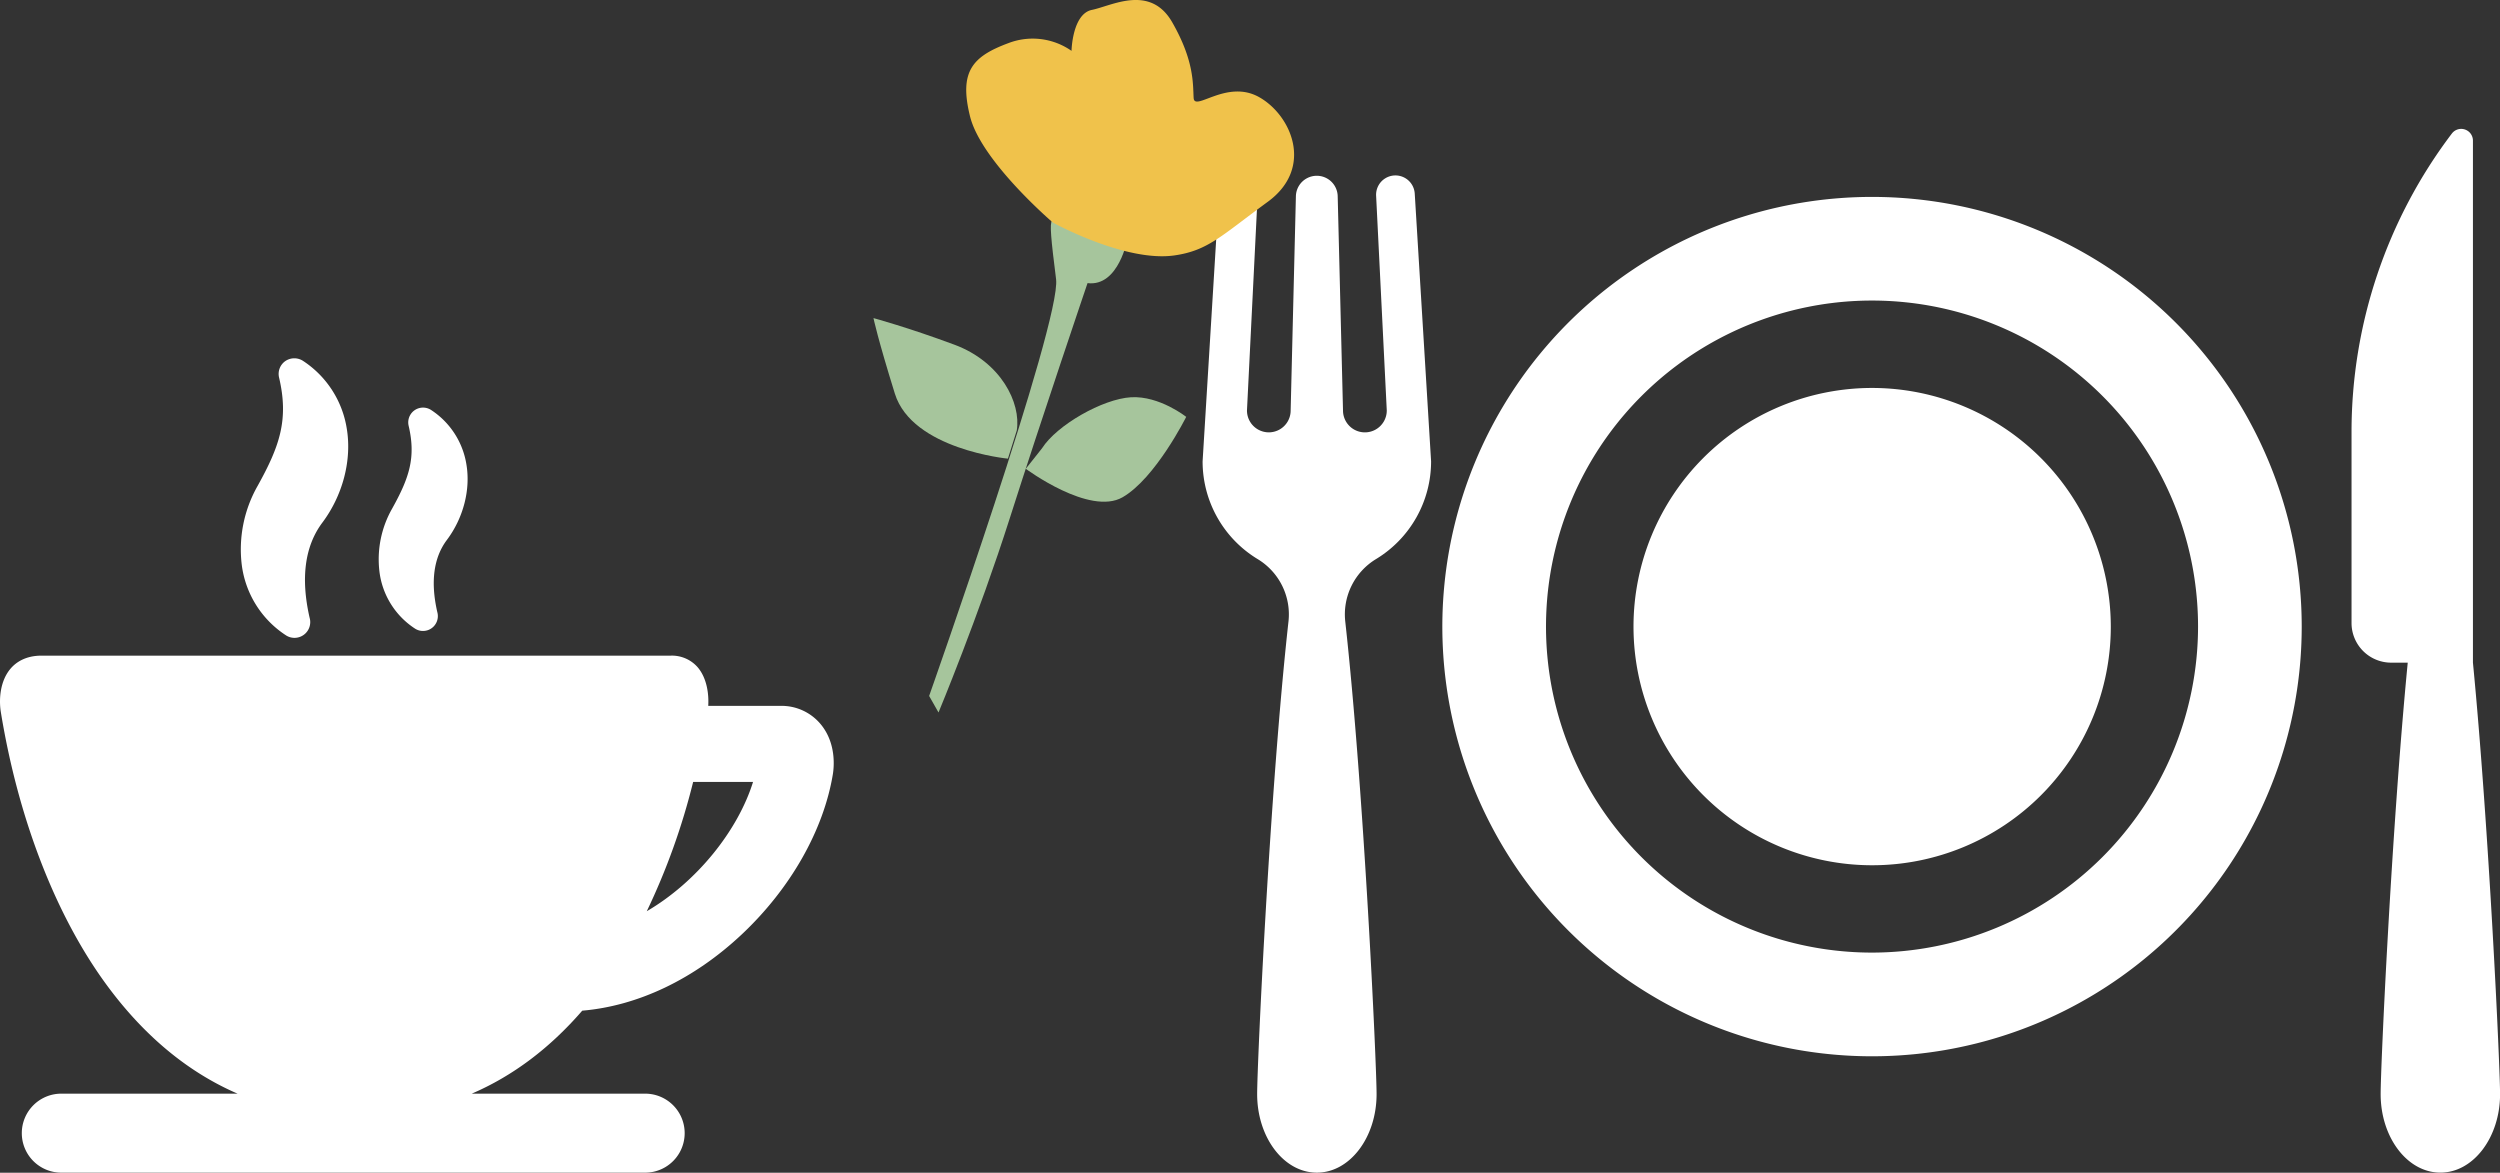
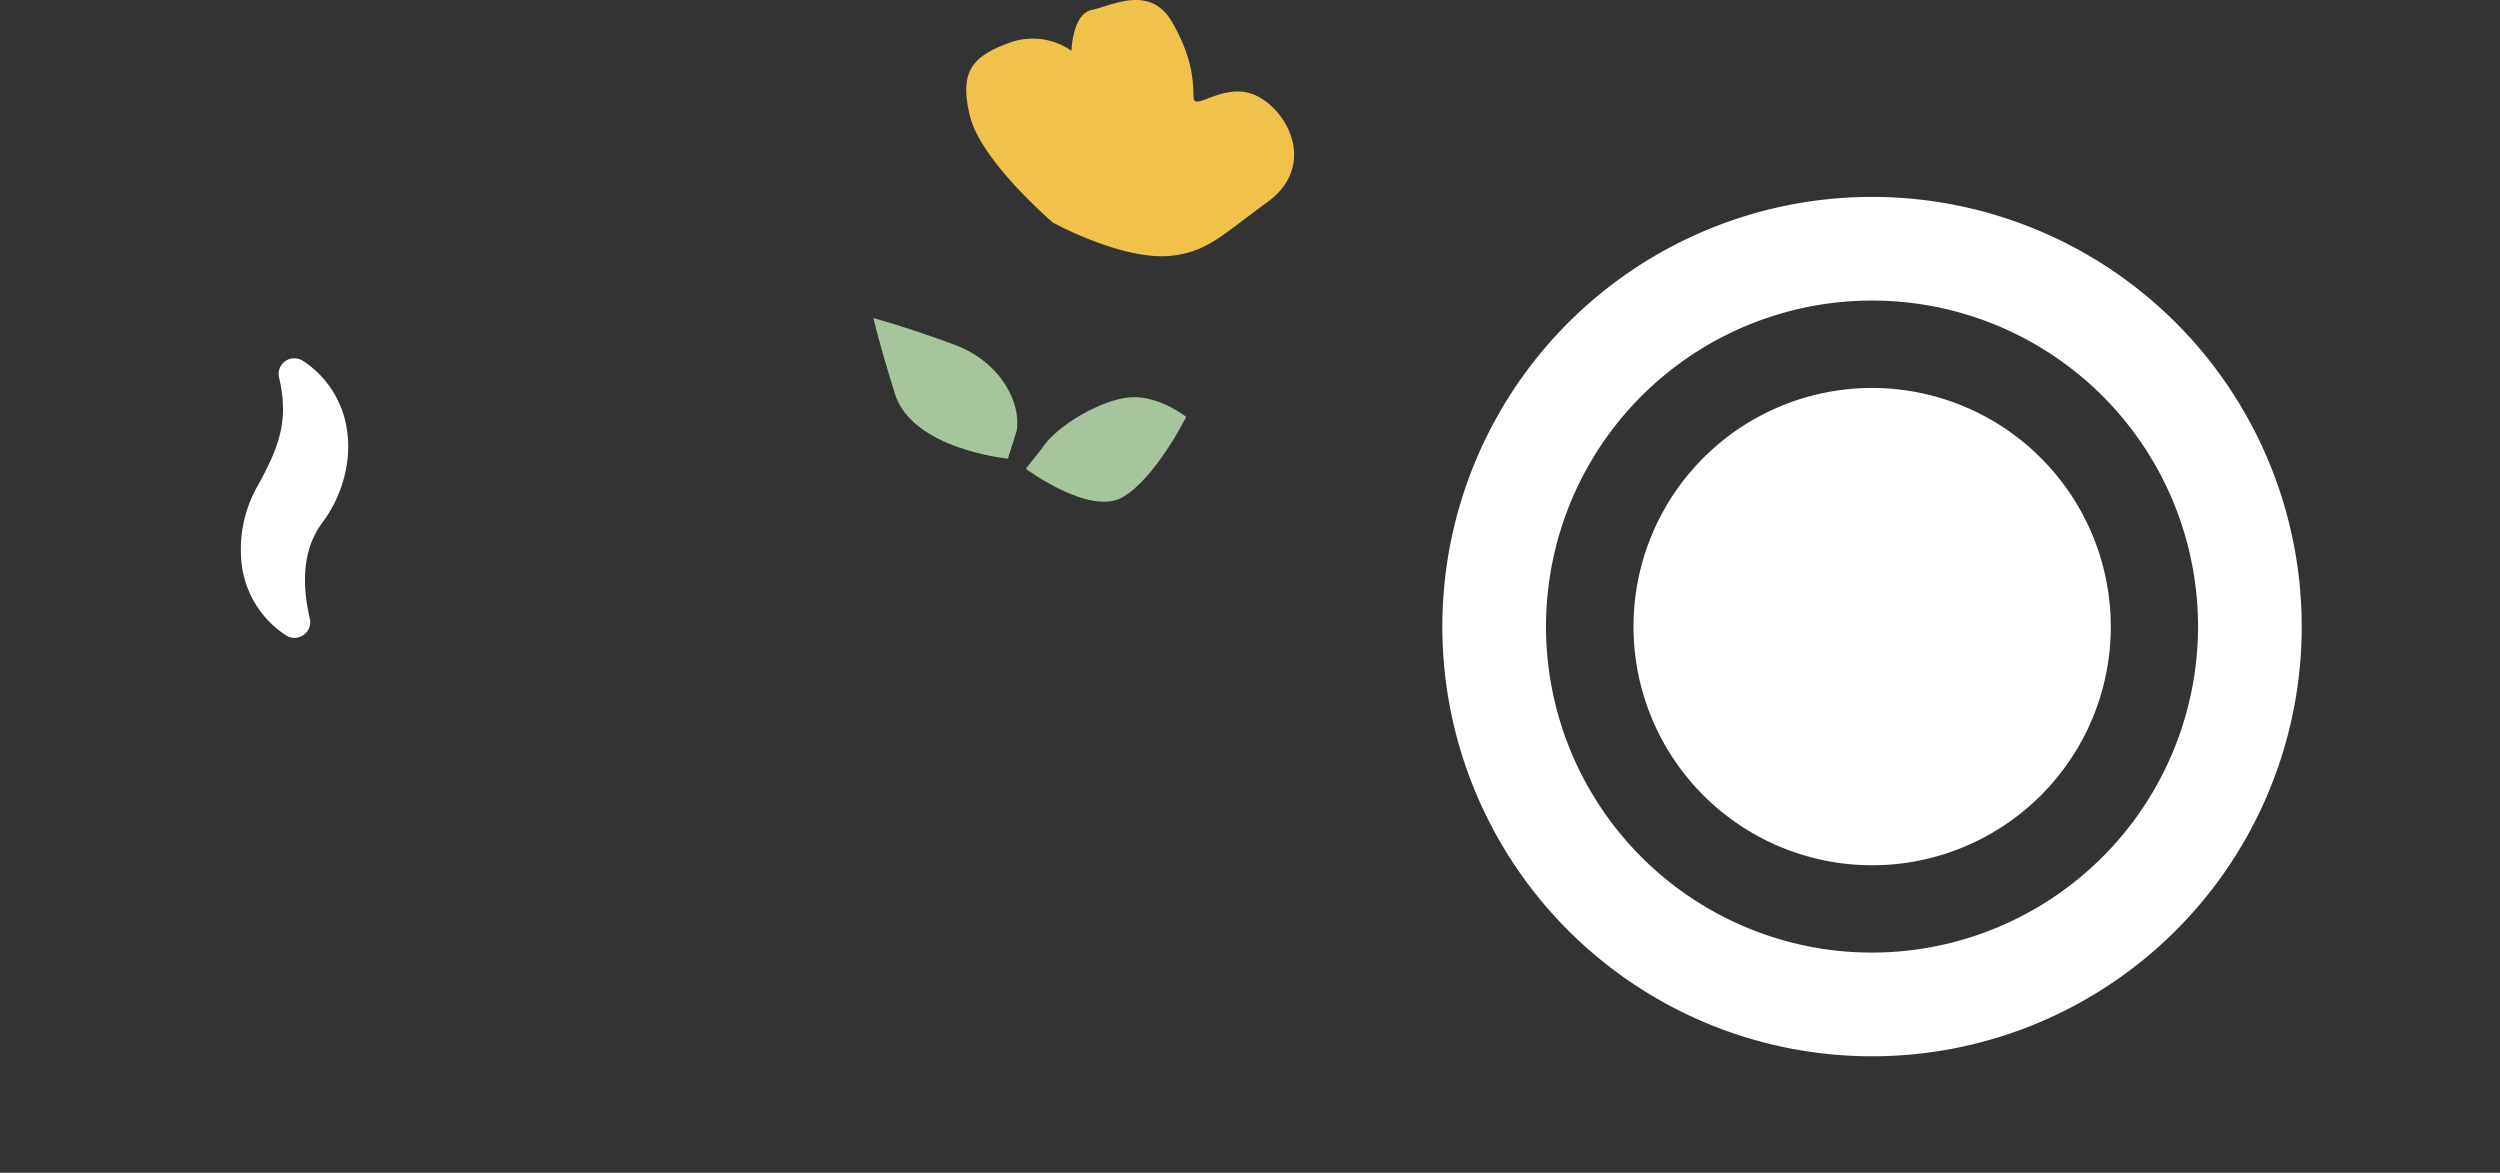
<svg xmlns="http://www.w3.org/2000/svg" viewBox="0 0 986.59 462.8">
  <rect x="0" y="0" width="986.59" height="462.8" fill="#333333" stroke="none" />
  <defs>
    <style>.cls-1{fill:#fff;}.cls-2{fill:#a6c59c;}.cls-3{fill:#f0c24b;}</style>
  </defs>
  <title>dinner</title>
  <g id="Layer_2" data-name="Layer 2">
    <g id="Layer_1-2" data-name="Layer 1">
      <path class="cls-1" d="M738.78,77.71A169.57,169.57,0,1,0,908.34,247.27,169.57,169.57,0,0,0,738.78,77.71Zm0,298.22A128.66,128.66,0,1,1,867.43,247.28,128.79,128.79,0,0,1,738.77,375.93Z" />
      <path class="cls-1" d="M738.77,153.1A94.18,94.18,0,1,0,833,247.27,94.28,94.28,0,0,0,738.77,153.1Z" />
-       <path class="cls-1" d="M975.91,261.49v-206a4.63,4.63,0,0,0-8.32-2.79A195,195,0,0,0,928,170.48v75.37a15.65,15.65,0,0,0,15.65,15.66h6.53c-6.44,66.44-10.69,159.37-10.69,170.25,0,17.14,10.55,31,23.57,31s23.56-13.9,23.56-31C986.59,420.88,982.34,327.93,975.91,261.49Z" />
-       <path class="cls-1" d="M543,220.65a45.07,45.07,0,0,0,21.76-38.59L558.31,76.44a7.63,7.63,0,0,0-15.24.85l4.2,84.7A8.62,8.62,0,1,1,530,162l-2.1-84.67a8.25,8.25,0,0,0-16.49,0L509.34,162a8.62,8.62,0,1,1-17.24,0l4.2-84.7a7.63,7.63,0,0,0-15.24-.85l-6.47,105.62a45.07,45.07,0,0,0,21.76,38.59,25.5,25.5,0,0,1,12.13,24.62c-7.36,66.35-12.36,174.69-12.36,186.49,0,17.14,10.55,31,23.56,31s23.57-13.9,23.57-31c0-11.8-5-120.14-12.36-186.49A25.51,25.51,0,0,1,543,220.65Z" />
      <path class="cls-1" d="M112.74,250.65a6.16,6.16,0,0,0,3.48,1.07h0a6.21,6.21,0,0,0,6.21-6.2,6.07,6.07,0,0,0-.25-1.75c-3.57-15.66-1.88-28.26,5-37.48,8.14-10.85,11.75-24.79,9.65-37.26a39.21,39.21,0,0,0-17.18-26.57,6.3,6.3,0,0,0-7,0,6.18,6.18,0,0,0-2.52,6.53c3.86,16.47.35,26.91-8.45,42.74A50.67,50.67,0,0,0,95.42,223,39,39,0,0,0,112.74,250.65Z" />
-       <path class="cls-1" d="M163.67,248a5.76,5.76,0,0,0,3.28,1h0a5.85,5.85,0,0,0,5.84-5.84,5.92,5.92,0,0,0-.22-1.62c-2.72-11.91-1.45-21.47,3.76-28.42,6.53-8.69,9.42-19.85,7.73-29.86a31.59,31.59,0,0,0-13.85-21.41,5.84,5.84,0,0,0-8.95,6.17c2.94,12.55.25,20.54-6.5,32.68a40.45,40.45,0,0,0-5,25A31.34,31.34,0,0,0,163.67,248Z" />
-       <path class="cls-1" d="M323.73,285.63a20.06,20.06,0,0,0-15.58-7.07H279.5c.29-4.91-.61-11-4.11-15.16a13.5,13.5,0,0,0-10.67-4.66H16.39c-6.5,0-10.25,2.8-12.24,5.15C.06,268.7-.5,275.9.33,281c6.84,42,21.62,80.2,41.61,107.49,14.8,20.2,32.13,34.59,51.82,43.11H24.59a15.59,15.59,0,1,0,0,31.17H255a15.59,15.59,0,0,0,0-31.17H186.16q24.32-10.47,43.61-32.75c22-1.88,44.09-12.39,62.91-30.06,19.24-18.07,32.36-41.14,36-63.29C329.13,302.76,330.11,293.14,323.73,285.63Zm-68.5,74a265.27,265.27,0,0,0,18.31-51.05h23.64C291.18,327.81,275,348.06,255.23,359.61Z" />
-       <path class="cls-2" d="M366.67,274.65s52.21-147.78,50.1-164.45c-4.08-32.31-2.08-22.59,5.57-20.52C429.18,91.54,445,94,445,94s-3.39,19.27-15.82,17.73c0,0-18.26,53.79-30.64,92.65s-28.17,76.79-28.17,76.79Z" />
      <path class="cls-3" d="M415.5,87.83s-28.31-24.2-32.69-41.91S383.71,22.3,398,17a26.73,26.73,0,0,1,24.86,3.07s.29-14.6,8.06-16.17,23-10.28,31.7,4.93,8.11,24.23,8.43,29.82,13-7.48,25.79-.35,21.8,27.94,3.48,41.33-23.59,19.3-36.95,21.18C444,103.54,415.5,87.83,415.5,87.83Z" />
      <path class="cls-2" d="M397.76,181S360,177.4,353.14,155.34s-8.44-29.81-8.44-29.81,13.68,3.7,32,10.52S403,159,401.25,169.88" />
      <path class="cls-2" d="M404.81,185S430,203.71,443,196.24s25.12-31.73,25.12-31.73-10.57-8.38-21.76-7.74-29.33,11-35.15,20.15" />
    </g>
  </g>
</svg>